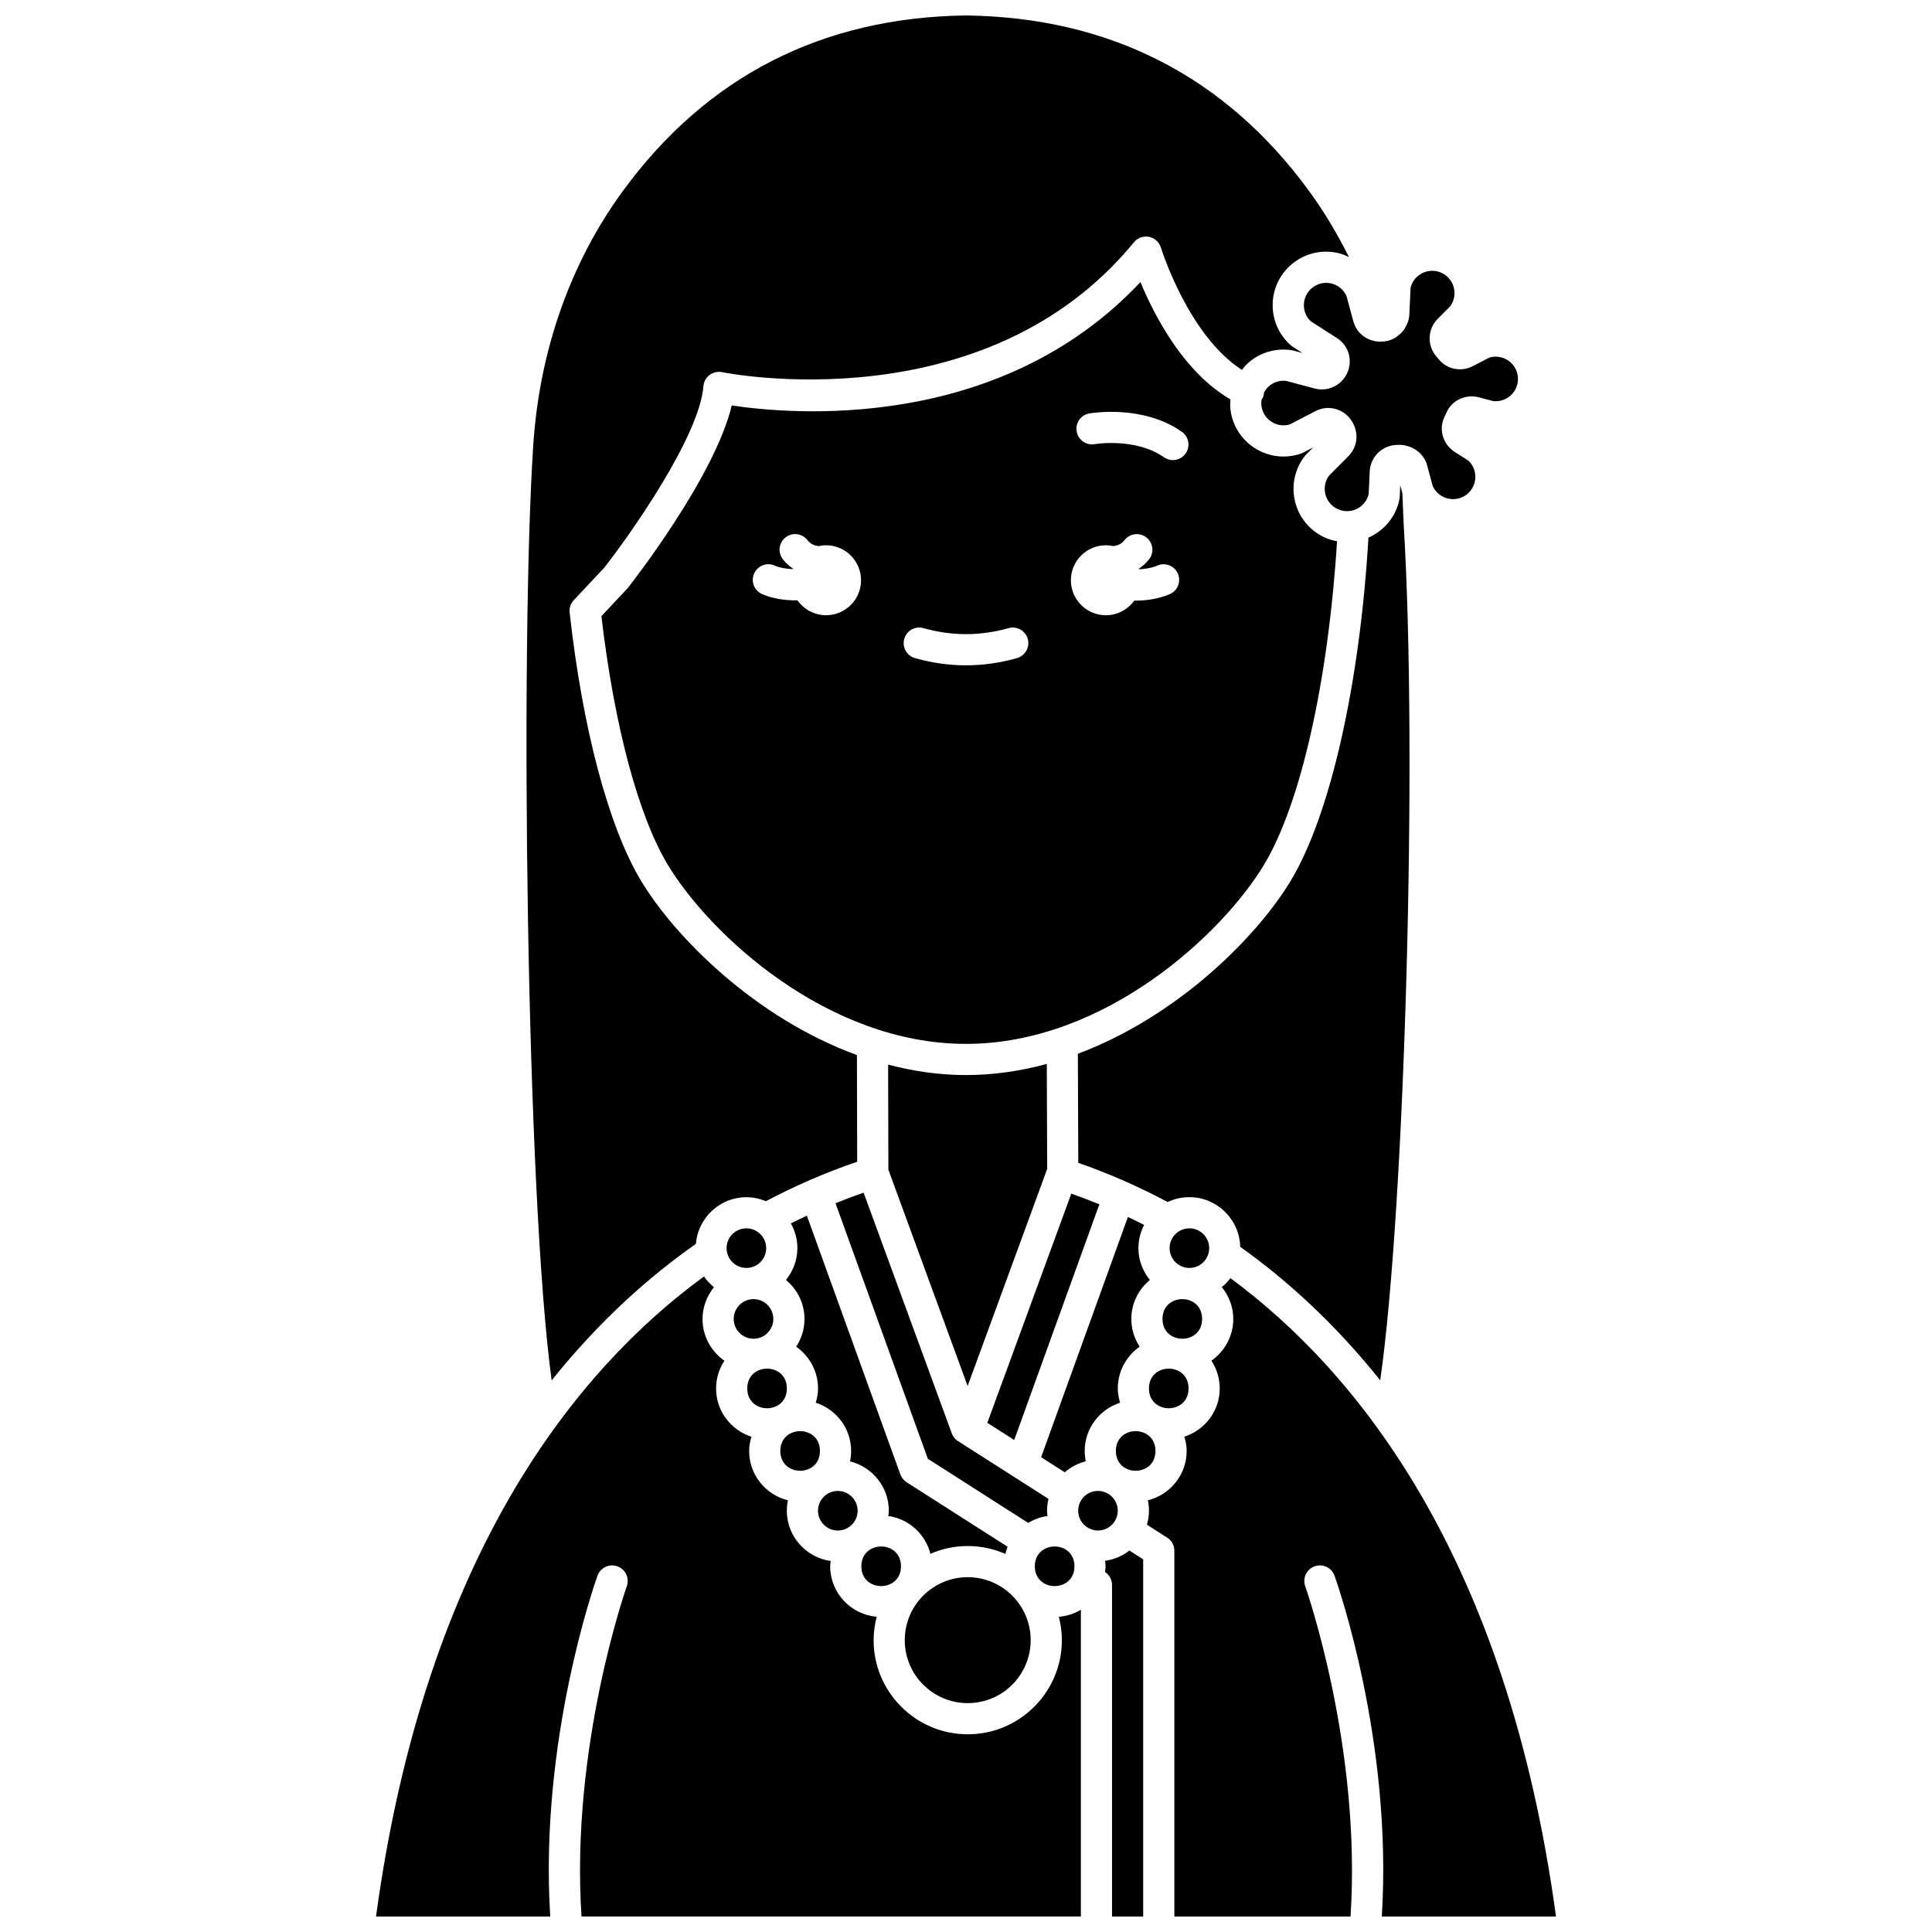
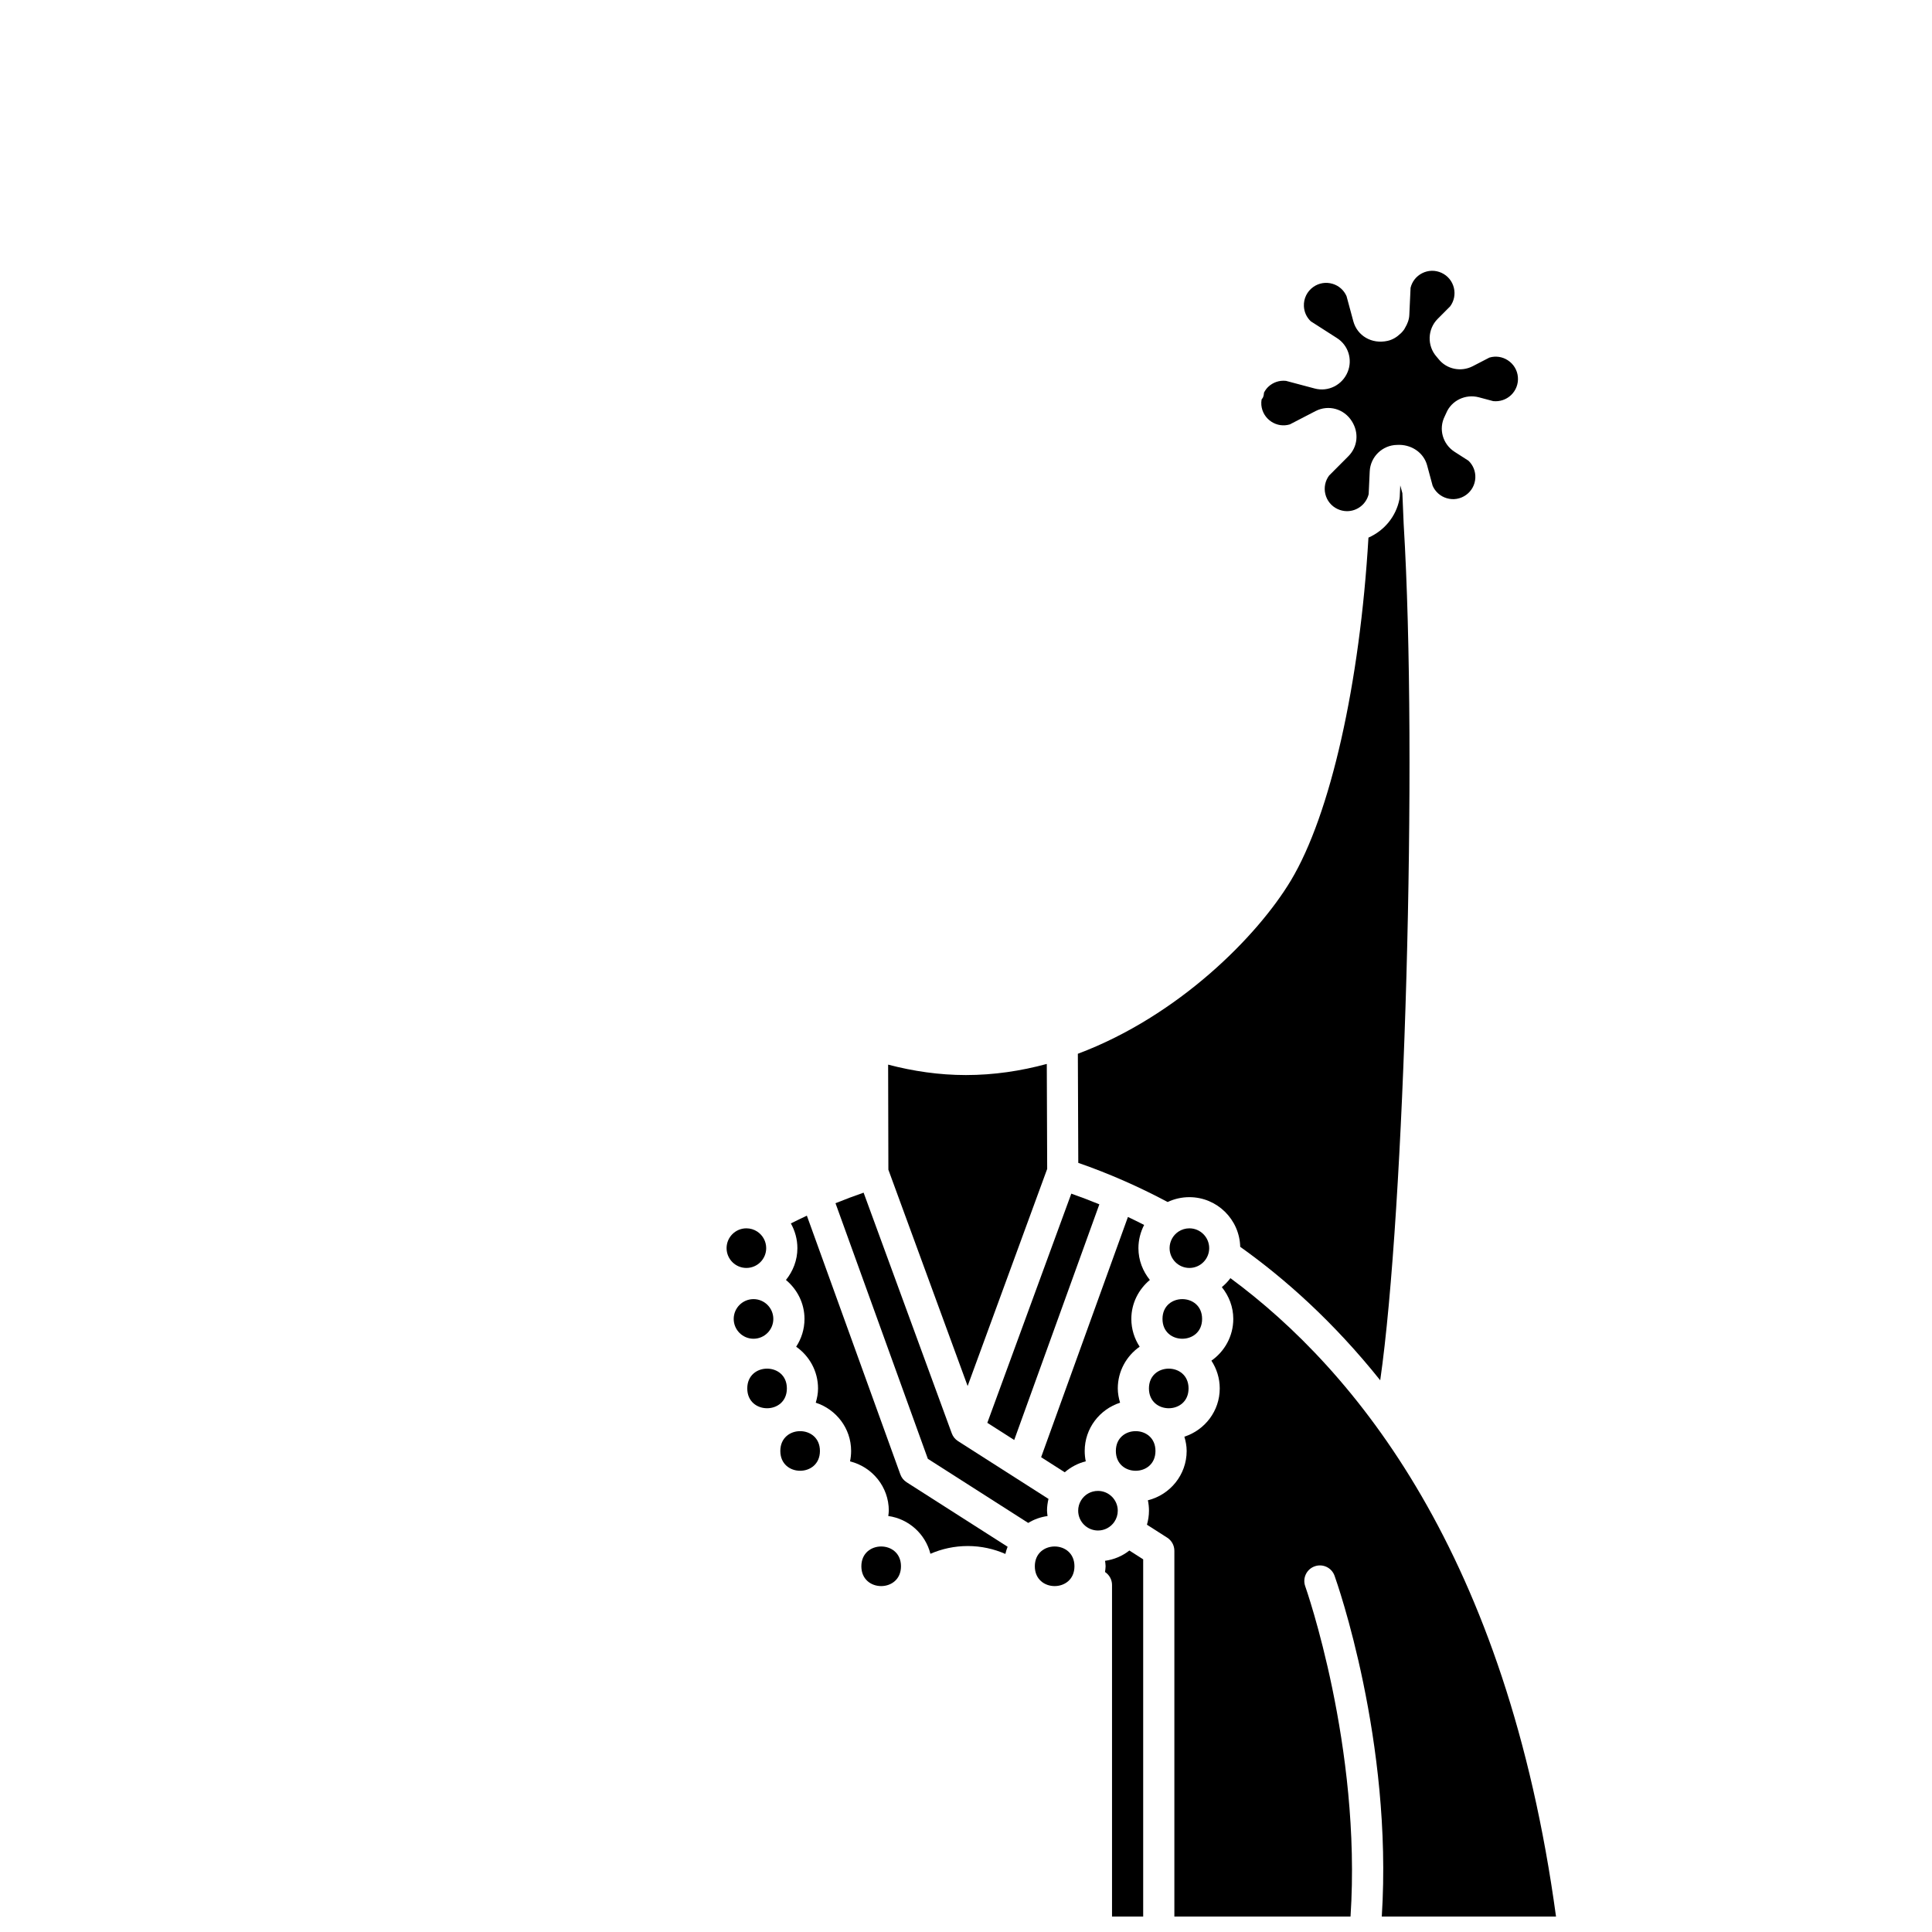
<svg xmlns="http://www.w3.org/2000/svg" width="800px" height="800px" version="1.1" viewBox="144 144 512 512">
  <defs>
    <clipPath id="d">
      <path d="m283 148.09h219v361.91h-219z" />
    </clipPath>
    <clipPath id="c">
      <path d="m243 482h188v169.9h-188z" />
    </clipPath>
    <clipPath id="b">
      <path d="m447 482h110v169.9h-110z" />
    </clipPath>
    <clipPath id="a">
      <path d="m436 554h11v97.902h-11z" />
    </clipPath>
  </defs>
-   <path d="m417.14 578.66c0 9.211-7.469 16.684-16.684 16.684-9.215 0-16.684-7.473-16.684-16.684 0-9.215 7.469-16.688 16.684-16.688 9.215 0 16.684 7.473 16.684 16.688" />
  <path d="m421.47 544.36c0-1.066 0.148-2.113 0.391-3.137l-23.977-15.312c-0.766-0.488-1.348-1.211-1.656-2.062l-23.363-63.781c-2.5 0.863-4.981 1.797-7.449 2.797l24.473 67.738 26.598 16.988c1.535-0.941 3.266-1.566 5.125-1.824-0.047-0.469-0.141-0.926-0.141-1.406z" />
  <path d="m361.29 528.52c0 7-10.496 7-10.496 0s10.496-7 10.496 0" />
  <path d="m390.57 555.77c3.035-1.316 6.379-2.055 9.895-2.055 3.543 0 6.914 0.754 9.969 2.094 0.164-0.652 0.34-1.301 0.594-1.906l-26.766-17.094c-0.77-0.492-1.355-1.223-1.66-2.078l-24.773-68.566c-1.422 0.664-2.828 1.352-4.238 2.055 1.102 1.977 1.727 4.219 1.727 6.562 0 3.199-1.164 6.106-3.031 8.422 2.977 2.477 4.914 6.164 4.914 10.332 0 2.719-0.82 5.238-2.207 7.356 3.492 2.445 5.797 6.484 5.797 11.062 0 1.32-0.25 2.574-0.605 3.777 5.418 1.758 9.371 6.793 9.371 12.789 0 0.949-0.102 1.871-0.289 2.762 5.887 1.457 10.277 6.742 10.277 13.074 0 0.48-0.09 0.938-0.141 1.402 5.449 0.766 9.832 4.762 11.168 10.012z" />
  <path d="m440.83 515.73c-0.355-1.207-0.605-2.461-0.605-3.781 0-4.578 2.305-8.617 5.797-11.062-1.383-2.117-2.207-4.637-2.207-7.356 0-4.168 1.938-7.852 4.91-10.332-1.867-2.316-3.031-5.219-3.031-8.422 0-2.184 0.551-4.277 1.512-6.156-1.426-0.727-2.856-1.434-4.293-2.113l-23.004 63.668 6.254 3.992c1.605-1.383 3.516-2.391 5.574-2.902-0.184-0.887-0.281-1.805-0.281-2.742 0.004-6 3.957-11.035 9.375-12.793z" />
  <path d="m497.13 219.21c-1.75-0.52-3.606-0.215-5.094 0.84-1.652 1.168-2.582 3.078-2.488 5.102 0.07 1.531 0.715 2.941 1.824 3.996l6.949 4.453c2.981 1.898 4.176 5.672 2.828 8.961-1.414 3.473-5.148 5.348-8.715 4.402l-7.621-2.027c-1.746-0.195-3.445 0.375-4.719 1.582-0.465 0.441-0.816 0.961-1.113 1.508-0.039 0.445-0.098 0.891-0.289 1.32-0.086 0.199-0.242 0.328-0.355 0.504-0.078 0.488-0.113 0.988-0.066 1.496 0.168 1.816 1.145 3.426 2.672 4.418 1.453 0.945 3.207 1.207 4.875 0.707l6.801-3.523c3.441-1.777 7.582-0.621 9.641 2.695 1.945 3.062 1.527 6.797-0.914 9.246l-5.129 5.148c-1.035 1.402-1.398 3.172-0.992 4.879 0.426 1.781 1.617 3.234 3.273 3.996 0.777 0.355 1.59 0.539 2.426 0.551h0.047c2.731 0 5.102-1.879 5.742-4.523l0.277-6.012c0.176-3.875 3.359-6.961 7.234-7.023l0.754-0.012c3.344 0.09 6.348 2.176 7.227 5.434l1.457 5.398c0.699 1.602 2.043 2.801 3.731 3.301 1.742 0.527 3.609 0.215 5.098-0.836 1.488-1.055 2.394-2.699 2.488-4.527 0.086-1.734-0.574-3.383-1.82-4.57l-3.668-2.352c-3.168-2.027-4.305-6.066-2.629-9.395 0.152-0.297 0.285-0.59 0.41-0.891 1.383-3.316 5.086-5.094 8.613-4.176l3.828 1.02c1.73 0.184 3.445-0.375 4.723-1.582 1.32-1.254 1.988-3.016 1.82-4.832-0.164-1.816-1.145-3.426-2.676-4.414-1.453-0.945-3.219-1.203-4.875-0.707l-4.406 2.281c-3.113 1.605-6.922 0.812-9.055-1.875-0.168-0.215-0.34-0.422-0.516-0.617-2.582-2.906-2.449-7.312 0.277-10.051l3.305-3.316c1.035-1.402 1.398-3.172 0.992-4.879-0.426-1.781-1.617-3.234-3.273-3.996-1.656-0.766-3.539-0.727-5.164 0.105-1.543 0.789-2.644 2.184-3.047 3.859l-0.332 7.211c-0.059 1.246-0.512 2.375-1.129 3.394-0.094 0.203-0.207 0.379-0.336 0.562-0.223 0.305-0.465 0.578-0.734 0.848-0.043 0.031-0.074 0.07-0.121 0.102-0.949 0.914-2.09 1.641-3.438 1.941-4.227 0.941-8.043-1.375-9.078-5.188l-1.797-6.648c-0.691-1.59-2.035-2.789-3.723-3.289z" />
  <path d="m343.69 498.78c2.894 0 5.25-2.356 5.25-5.25 0-2.894-2.356-5.25-5.25-5.25-2.894 0-5.25 2.356-5.25 5.25 0 2.894 2.352 5.25 5.25 5.25z" />
  <path d="m382.77 559.08c0 7-10.5 7-10.5 0 0-6.996 10.5-6.996 10.5 0" />
  <path d="m347.05 474.77c0-1.762-0.879-3.394-2.352-4.379-0.859-0.57-1.863-0.871-2.898-0.871-2.894 0-5.25 2.356-5.25 5.25 0 2.894 2.356 5.25 5.25 5.25 2.898 0 5.25-2.352 5.25-5.25z" />
  <path d="m352.53 511.95c0 7-10.496 7-10.496 0 0-6.996 10.496-6.996 10.496 0" />
-   <path d="m366.03 549.61c2.894 0 5.25-2.356 5.25-5.25s-2.356-5.25-5.25-5.25-5.25 2.356-5.25 5.25c0 2.898 2.359 5.25 5.25 5.25z" />
  <g clip-path="url(#d)">
-     <path d="m328.41 473.65c0.582-6.914 6.332-12.375 13.395-12.375 1.793 0 3.535 0.379 5.168 1.059 3.859-2.039 7.781-3.938 11.758-5.652 0.016-0.008 0.027-0.02 0.047-0.027 0.012-0.004 0.023 0 0.031-0.004 4.074-1.758 8.199-3.367 12.352-4.773l-0.066-28.273c-27.008-9.855-48.297-31.328-57.254-46.254-8.559-14.262-15.438-40.145-18.883-71.012-0.137-1.207 0.266-2.402 1.094-3.289l8.066-8.59c6.785-8.648 25.227-34.73 26.301-48.117 0.09-1.18 0.695-2.266 1.645-2.977 0.949-0.715 2.16-0.984 3.324-0.734 0.684 0.141 69.43 13.961 109.12-34.426 0.965-1.18 2.504-1.723 3.992-1.434 1.496 0.293 2.703 1.391 3.152 2.844 0.074 0.25 7.262 23.301 21.484 32.414 0.41-0.512 0.789-1.051 1.273-1.512 3.176-3.008 7.488-4.363 11.809-3.723 0.152 0.023 0.305 0.055 0.453 0.09l2.5 0.664-2.555-1.637c-0.172-0.105-0.336-0.23-0.488-0.363-2.945-2.57-4.664-6.125-4.844-10.02-0.227-4.852 2.004-9.426 5.973-12.227 3.566-2.527 8.02-3.262 12.215-2.012 0.711 0.211 1.355 0.539 2.008 0.852-3.047-6.148-6.555-12.039-10.566-17.531-22.207-30.371-52.789-46.016-90.922-46.516-38.133 0.5-68.715 16.145-90.93 46.527-13.891 19.008-22.102 42.297-23.742 67.355-3.508 53.602-1.855 198.37 4.875 247.85 12.699-15.883 25.961-27.59 38.211-36.176z" />
-   </g>
+     </g>
  <g clip-path="url(#c)">
-     <path d="m425.41 578.66c0 13.754-11.188 24.945-24.945 24.945-13.758 0-24.945-11.191-24.945-24.945 0-2.141 0.301-4.207 0.809-6.195-6.883-0.609-12.32-6.344-12.32-13.383 0-0.48 0.09-0.938 0.141-1.402-6.555-0.926-11.629-6.512-11.629-13.316 0-0.949 0.102-1.871 0.289-2.762-5.887-1.457-10.277-6.742-10.277-13.07 0-1.32 0.25-2.574 0.605-3.777-5.418-1.758-9.371-6.793-9.371-12.789 0-2.719 0.82-5.238 2.207-7.356-3.496-2.445-5.797-6.484-5.797-11.062 0-3.199 1.164-6.106 3.031-8.422-1-0.836-1.918-1.766-2.641-2.856-33.43 24.41-73.809 73.277-86.918 169.63h46.172c-2.941-46.48 11.859-88.488 12.516-90.309 0.77-2.148 3.133-3.269 5.277-2.496 2.148 0.77 3.266 3.129 2.496 5.277-0.152 0.43-14.965 42.535-12.004 87.523h132.34v-81.301c-1.734 1.051-3.715 1.699-5.84 1.871 0.5 1.984 0.805 4.051 0.805 6.191z" />
-   </g>
+     </g>
  <path d="m472.67 474.42c11.895 8.469 24.758 19.93 37.102 35.371 6.449-44.742 9.992-165.01 6.215-226.91l-0.344-8.184-0.559-2.066-0.141 3.043c-0.008 0.203-0.031 0.406-0.074 0.602-0.914 4.668-4.082 8.375-8.215 10.199-2.281 38.762-10.082 73.41-20.551 90.855-8.867 14.777-29.832 35.945-56.461 45.93l0.113 28.914c8.055 2.785 15.992 6.281 23.688 10.371 1.793-0.844 3.746-1.285 5.75-1.285 7.332 0.008 13.285 5.879 13.477 13.156z" />
  <g clip-path="url(#b)">
    <path d="m556.36 651.9c-13.059-95.965-53.18-144.75-86.289-169.18-0.652 0.891-1.426 1.676-2.269 2.387 1.867 2.316 3.031 5.219 3.031 8.422 0 4.578-2.305 8.617-5.797 11.062 1.383 2.117 2.207 4.637 2.207 7.356 0 5.996-3.953 11.031-9.371 12.789 0.355 1.207 0.605 2.461 0.605 3.781 0 6.332-4.394 11.617-10.277 13.074 0.188 0.891 0.289 1.816 0.289 2.762 0 1.273-0.195 2.519-0.535 3.715l5.359 3.422c1.188 0.762 1.906 2.07 1.906 3.481v96.926h46.684c2.957-44.988-11.852-87.098-12.004-87.523-0.77-2.152 0.352-4.516 2.496-5.277 2.152-0.777 4.516 0.348 5.277 2.496 0.652 1.82 15.457 43.828 12.516 90.309h46.172z" />
  </g>
  <path d="m439.31 547.31c0.594-0.871 0.91-1.891 0.91-2.953 0-2.891-2.356-5.25-5.25-5.25-1.867 0-3.551 0.953-4.508 2.559l-0.02-0.012v0.004l0.02 0.012c-0.484 0.801-0.734 1.73-0.734 2.68 0 2.891 2.356 5.25 5.25 5.25 1.727 0.008 3.352-0.852 4.332-2.289z" />
  <g clip-path="url(#a)">
    <path d="m436.85 557.63c0.055 0.48 0.145 0.949 0.145 1.445 0 0.52-0.094 1.012-0.152 1.52 1.152 0.766 1.855 2.047 1.855 3.434v87.871h8.258v-94.66l-3.66-2.336c-1.859 1.469-4.07 2.394-6.445 2.727z" />
  </g>
  <path d="m464.45 474.77c0-2.891-2.356-5.25-5.25-5.25-1.031 0-2.039 0.301-2.902 0.871-1.465 0.98-2.344 2.617-2.344 4.379 0 2.891 2.356 5.25 5.25 5.25s5.246-2.352 5.246-5.25z" />
  <path d="m435.34 463.16c-2.465-1.012-4.941-1.957-7.434-2.832l-22.254 60.734 7.125 4.551z" />
-   <path d="m446.23 218.75c-37.543 39.969-92.59 35.078-108.31 32.695-4.504 18.945-26.535 47.098-27.547 48.383l-6.992 7.465c3.379 28.887 9.742 52.793 17.539 65.793 11.031 18.387 42.246 47.555 79.055 47.555 36.809 0 68.02-29.168 79.055-47.555 9.699-16.164 16.996-48.734 19.297-85.645-1.125-0.215-2.227-0.527-3.289-1.016-3.973-1.828-6.836-5.324-7.852-9.578-1.016-4.254-0.039-8.664 2.676-12.086 0.094-0.121 0.199-0.238 0.309-0.352l1.828-1.832-2.699 1.398c-0.176 0.09-0.367 0.168-0.559 0.238-4.137 1.41-8.617 0.867-12.289-1.508s-6.008-6.238-6.41-10.594c-0.07-0.766-0.004-1.512 0.047-2.262-12.461-7.215-20.211-22.293-23.855-31.102zm-83.312 88.289c-3.137 0-5.902-1.57-7.582-3.957-0.125 0-0.238 0.02-0.363 0.02-3.113 0-6.348-0.477-9.027-1.672-2.082-0.93-3.019-3.371-2.09-5.453 0.93-2.086 3.367-3.023 5.453-2.09 1.355 0.602 3.102 0.871 4.852 0.934 0.012-0.031 0.02-0.066 0.027-0.098-1.012-0.707-1.953-1.512-2.746-2.539-1.387-1.809-1.051-4.402 0.762-5.789 1.805-1.391 4.398-1.051 5.789 0.762 0.785 1.02 1.816 1.418 2.918 1.57 0.645-0.141 1.312-0.227 2-0.227 5.121 0 9.273 4.156 9.273 9.273 0 5.117-4.141 9.266-9.266 9.266zm50.59 11.367c-4.473 1.273-9.02 1.91-13.512 1.91-4.488 0-9.035-0.641-13.512-1.91-2.191-0.621-3.469-2.902-2.844-5.098 0.621-2.191 2.91-3.481 5.098-2.844 7.488 2.121 15.043 2.117 22.527 0 2.184-0.633 4.477 0.652 5.098 2.844 0.617 2.195-0.66 4.481-2.856 5.098zm40.469-16.945c-2.875 1.227-6.09 1.715-9.129 1.715-0.09 0-0.168-0.012-0.262-0.012-1.684 2.34-4.414 3.883-7.519 3.883-5.121 0-9.273-4.156-9.273-9.273 0-5.121 4.156-9.273 9.273-9.273 0.684 0 1.352 0.086 1.996 0.227 1.105-0.148 2.141-0.547 2.926-1.566 1.383-1.809 3.981-2.152 5.789-0.762 1.809 1.387 2.152 3.981 0.762 5.789-0.793 1.031-1.734 1.836-2.742 2.543 0.016 0.043 0.023 0.086 0.043 0.133 1.664-0.074 3.383-0.352 4.898-1 2.086-0.895 4.527 0.082 5.422 2.172 0.891 2.098-0.082 4.523-2.184 5.426zm4.223-37.281c-0.805 1.141-2.082 1.75-3.379 1.75-0.82 0-1.652-0.246-2.375-0.754-7.461-5.254-18.25-3.504-18.352-3.477-2.242 0.402-4.383-1.125-4.769-3.363-0.387-2.246 1.105-4.383 3.348-4.769 0.574-0.102 14.227-2.398 24.531 4.859 1.863 1.316 2.309 3.891 0.996 5.754z" />
  <path d="m399.98 428.9c-7.098 0-13.992-1.027-20.617-2.762l0.066 27.84 21.004 57.328 21.082-57.531-0.105-27.82c-6.871 1.863-14.039 2.945-21.43 2.945z" />
  <path d="m450.21 528.52c0 7-10.496 7-10.496 0s10.496-7 10.496 0" />
  <path d="m458.98 511.95c0 7-10.5 7-10.5 0 0-6.996 10.5-6.996 10.5 0" />
  <path d="m462.57 493.53c0 7-10.496 7-10.496 0 0-6.996 10.496-6.996 10.496 0" />
  <path d="m428.74 559.08c0 7-10.5 7-10.5 0 0-6.996 10.5-6.996 10.5 0" />
</svg>